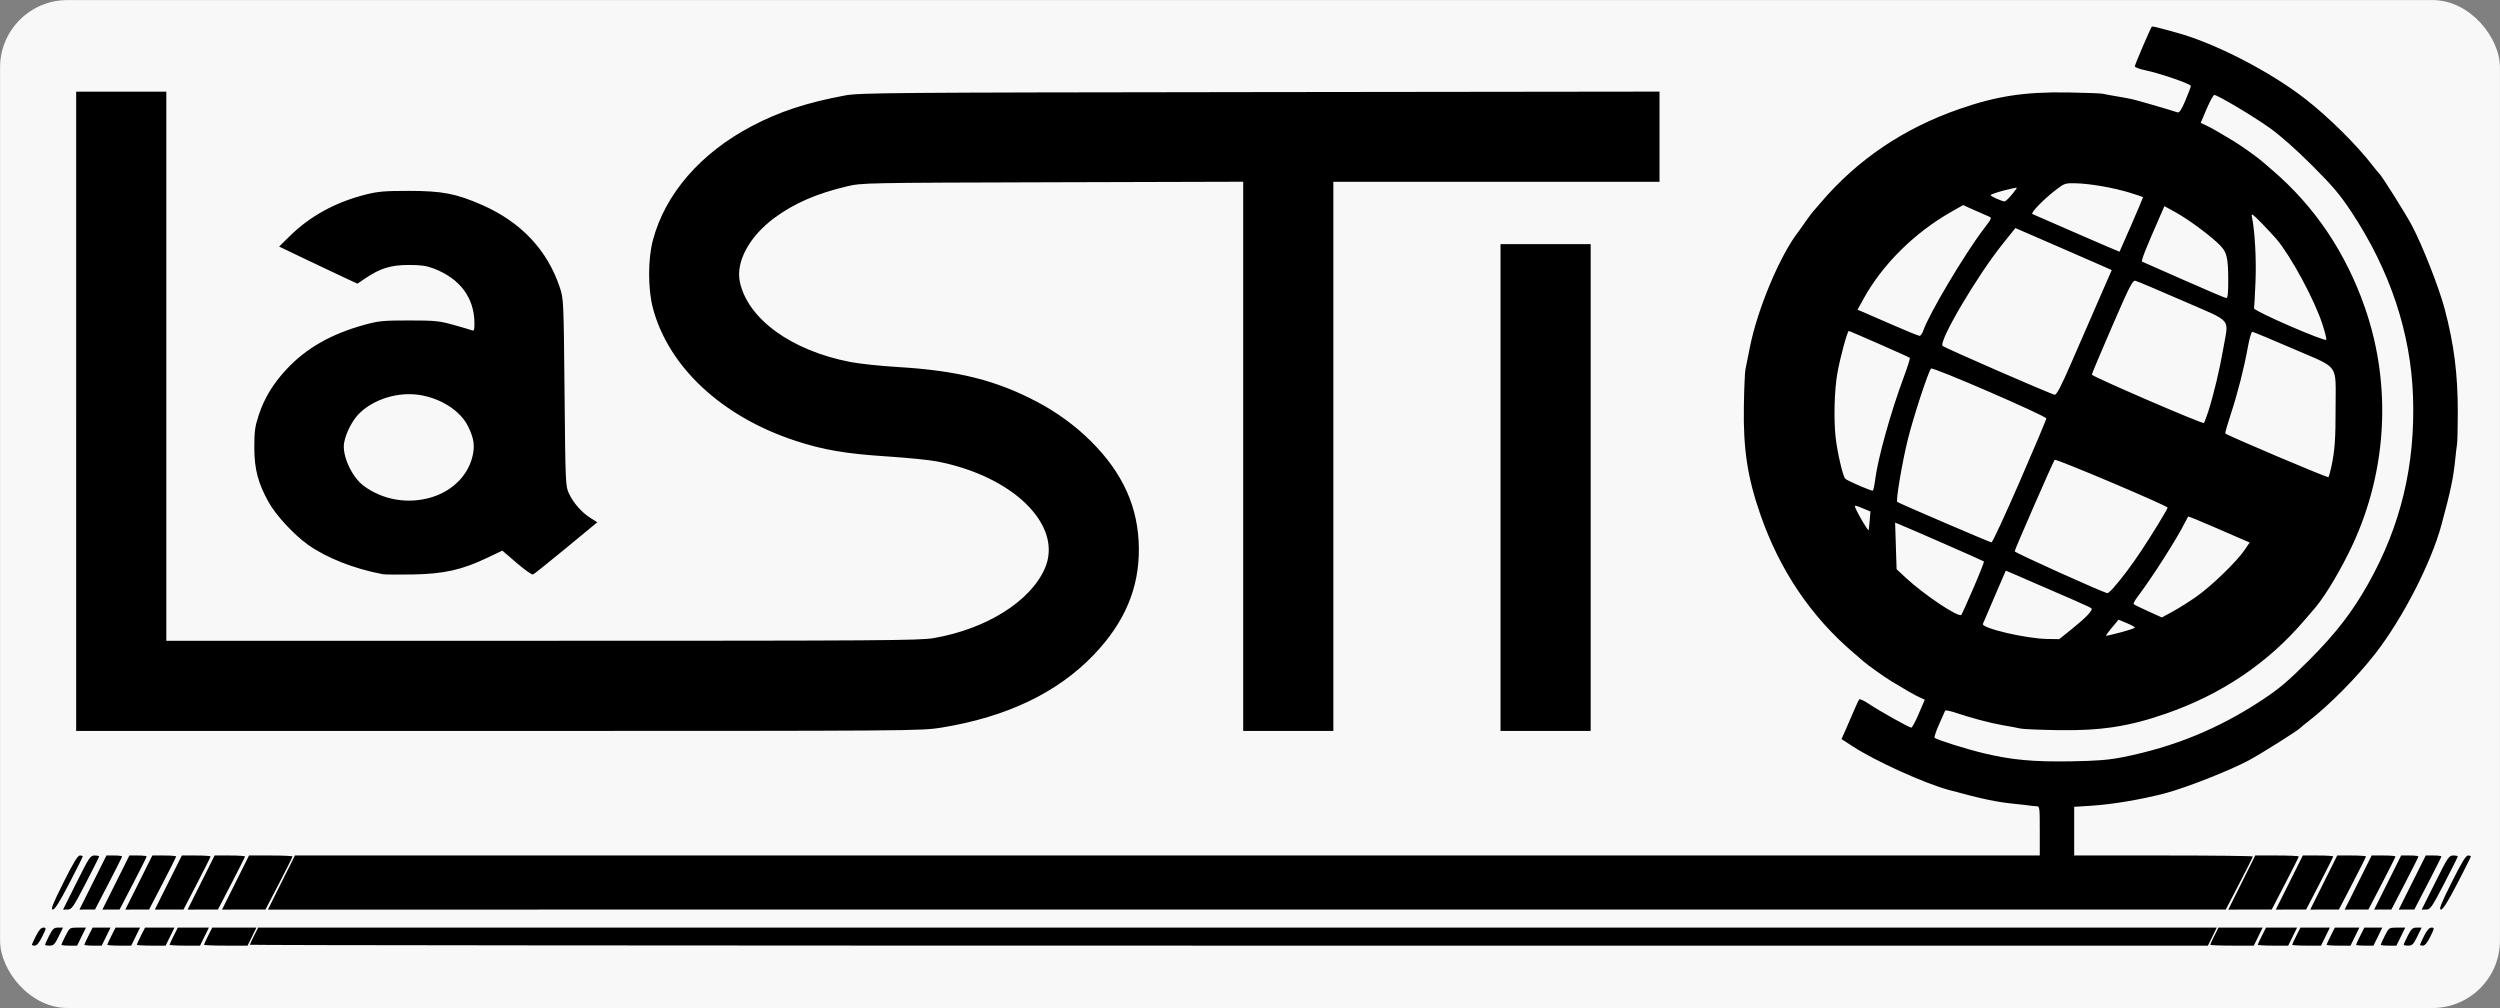
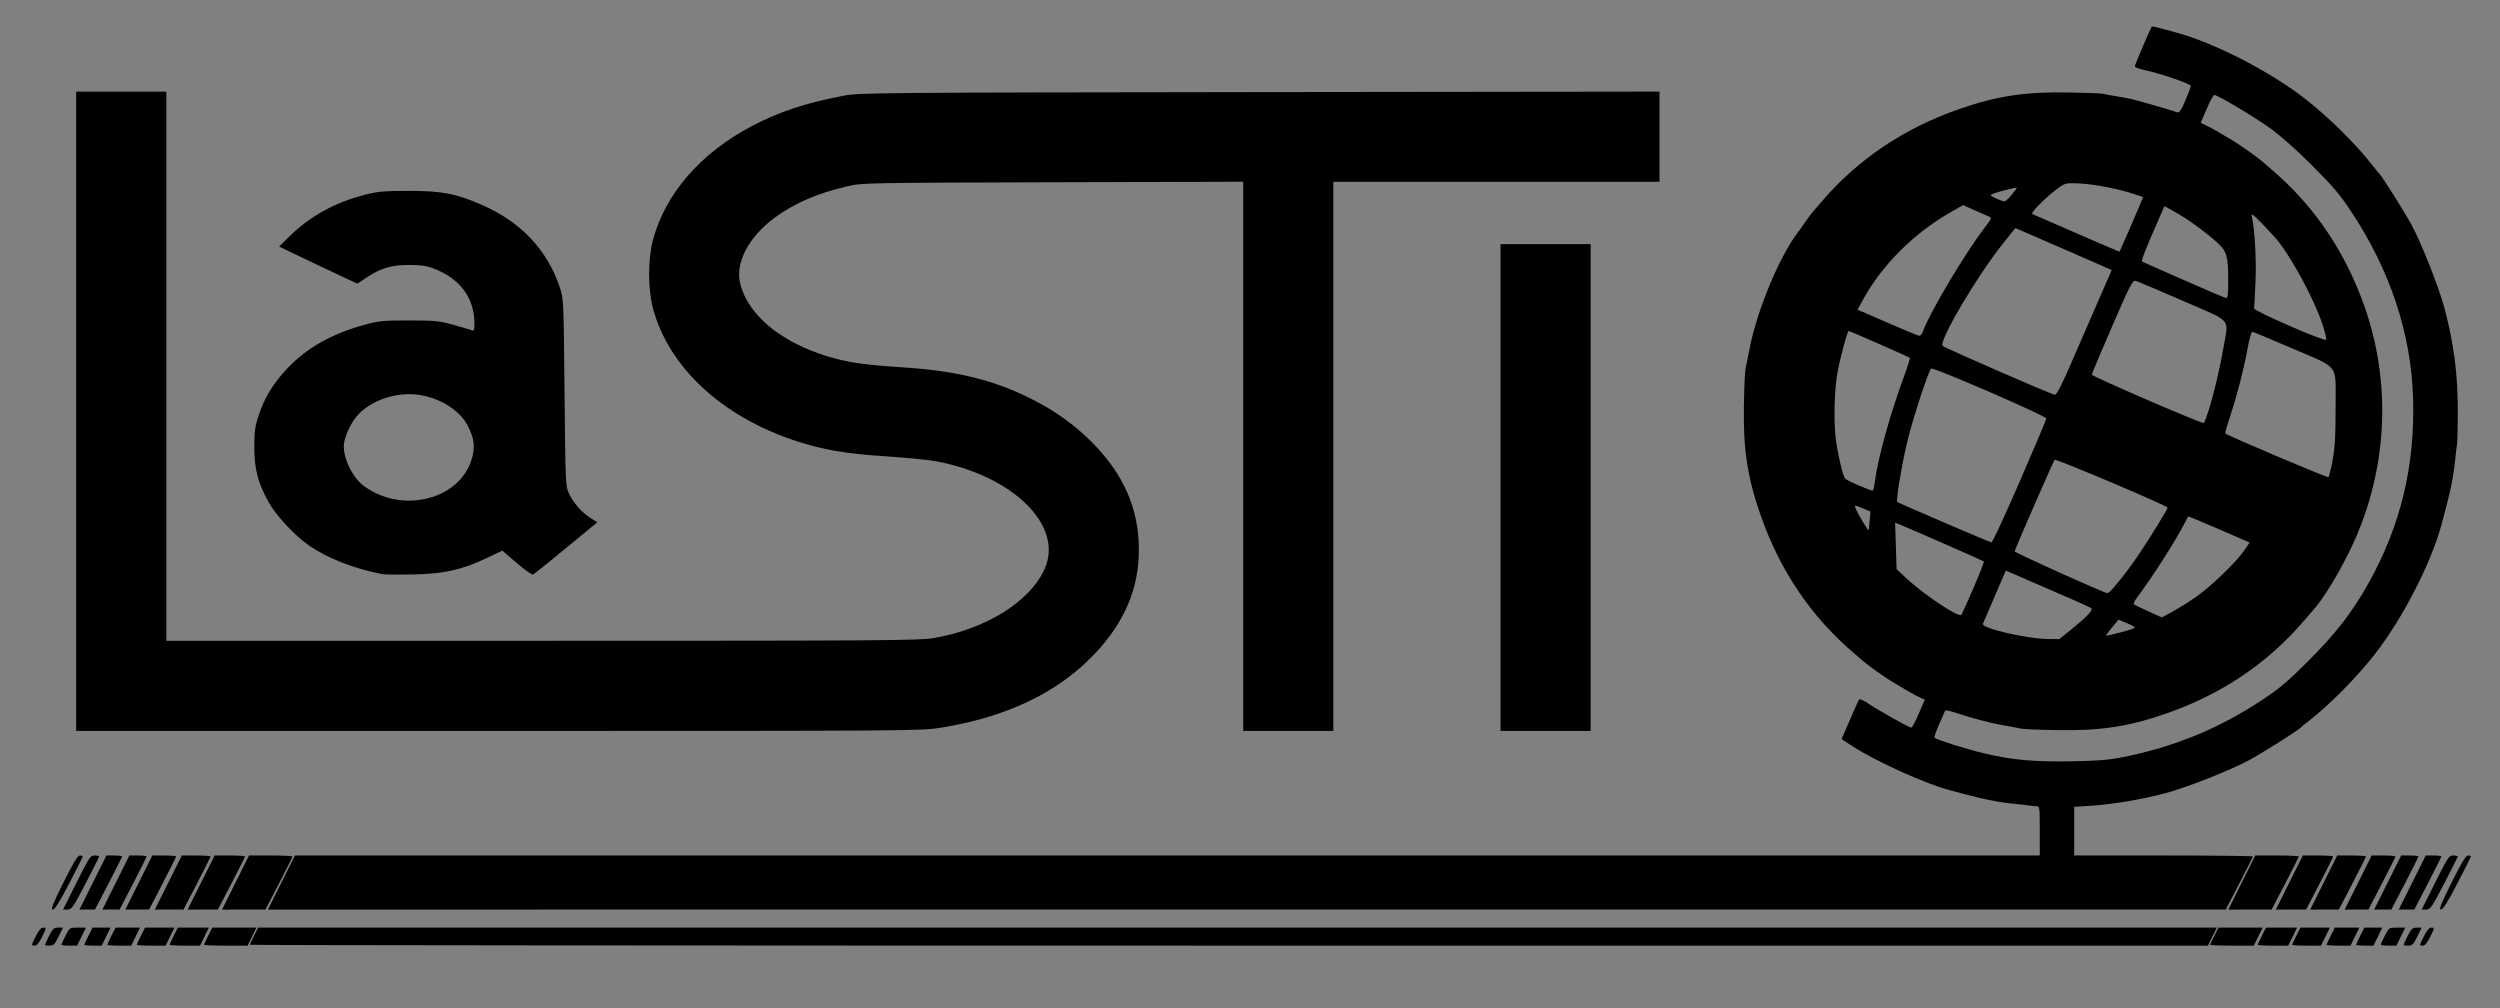
<svg xmlns="http://www.w3.org/2000/svg" xmlns:ns1="http://www.inkscape.org/namespaces/inkscape" xmlns:ns2="http://sodipodi.sourceforge.net/DTD/sodipodi-0.dtd" id="svg4190" version="1.1" ns1:version="0.91 r13725" width="1906.562" height="768.773" viewBox="0 0 1906.562 768.773" ns2:docname="lastig1.svg">
  <rect x="0" y="0" width="1906.562" height="768.773" fill="#808080" stroke="none" />
  <defs id="defs4194" />
  <ns2:namedview pagecolor="#ffffff" bordercolor="#666666" borderopacity="1" objecttolerance="10" gridtolerance="10" guidetolerance="10" ns1:pageopacity="0" ns1:pageshadow="2" ns1:window-width="1366" ns1:window-height="744" id="namedview4192" showgrid="false" fit-margin-top="0" fit-margin-left="0" fit-margin-right="0" fit-margin-bottom="0" ns1:zoom="0.26279043" ns1:cx="703.38692" ns1:cy="446.97568" ns1:window-x="0" ns1:window-y="24" ns1:window-maximized="1" ns1:current-layer="svg4190" />
-   <rect style="opacity:0.94;fill:#ffffff;fill-opacity:1;stroke:#000000;stroke-width:0.1;stroke-miterlimit:4;stroke-dasharray:none;stroke-opacity:0" id="rect4202" width="1906.462" height="768.673" x="0.05" y="0.05" ry="51.401" />
  <path style="fill:#000000" d="m 24.331,720.501 c 0,-0.367 1.416,-3.46 3.146,-6.875 2.17,-4.283 3.911,-6.208 5.611,-6.208 2.344,0 2.299,0.339 -0.906,6.875 -2.217,4.521 -4.139,6.875 -5.611,6.875 -1.232,0 -2.24,-0.3 -2.24,-0.667 z m 10,0 c 0,-0.367 1.416,-3.46 3.146,-6.875 2.709,-5.346 3.662,-6.208 6.861,-6.208 l 3.715,0 -3.372,6.875 c -2.887,5.886 -3.874,6.875 -6.861,6.875 -1.919,0 -3.49,-0.3 -3.49,-0.667 z m 12.5,0 c 0,-0.367 1.416,-3.46 3.146,-6.875 3.137,-6.19 3.164,-6.208 9.361,-6.208 l 6.215,0 -3.372,6.875 -3.372,6.875 -5.99,0 c -3.294,0 -5.99,-0.3 -5.99,-0.667 z m 17.5,0 c 0,-0.367 1.416,-3.46 3.146,-6.875 l 3.146,-6.208 6.84,0 6.84,0 -3.372,6.875 -3.372,6.875 -6.615,0 c -3.638,0 -6.615,-0.3 -6.615,-0.667 z m 17.5,0 c 0,-0.367 1.416,-3.46 3.146,-6.875 l 3.146,-6.208 9.34,0 9.34,0 -3.372,6.875 -3.372,6.875 -9.115,0 c -5.013,0 -9.115,-0.3 -9.115,-0.667 z m 22.5,0 c 0,-0.367 1.416,-3.46 3.146,-6.875 l 3.146,-6.208 11.215,0 11.215,0 -3.372,6.875 -3.372,6.875 -10.99,0 c -6.044,0 -10.99,-0.3 -10.99,-0.667 z m 25,0 c 0,-0.367 1.416,-3.46 3.146,-6.875 l 3.146,-6.208 11.84,0 11.84,0 -3.372,6.875 -3.372,6.875 -11.615,0 c -6.388,0 -11.615,-0.3 -11.615,-0.667 z m 26.25,0 c 0,-0.367 1.416,-3.46 3.146,-6.875 l 3.146,-6.208 16.84,0 16.84,0 -3.372,6.875 -3.372,6.875 -16.615,0 c -9.138,0 -16.615,-0.3 -16.615,-0.667 z m 35,0 c 0,-0.367 1.416,-3.46 3.146,-6.875 l 3.146,-6.208 746.84,0 746.84,0 -3.372,6.875 -3.372,6.875 -746.615,0 c -410.638,0 -746.615,-0.3 -746.615,-0.667 z m 1495,0 c 0,-0.367 1.416,-3.46 3.146,-6.875 l 3.146,-6.208 16.84,0 16.84,0 -3.372,6.875 -3.372,6.875 -16.615,0 c -9.138,0 -16.615,-0.3 -16.615,-0.667 z m 36.25,0 c 0,-0.367 1.416,-3.46 3.146,-6.875 l 3.146,-6.208 11.84,0 11.84,0 -3.372,6.875 -3.372,6.875 -11.615,0 c -6.388,0 -11.615,-0.3 -11.615,-0.667 z m 26.25,0 c 0,-0.367 1.416,-3.46 3.146,-6.875 l 3.146,-6.208 11.215,0 11.215,0 -3.372,6.875 -3.372,6.875 -10.99,0 c -6.044,0 -10.99,-0.3 -10.99,-0.667 z m 26.25,0 c 0,-0.367 1.416,-3.46 3.146,-6.875 l 3.146,-6.208 9.34,0 9.34,0 -3.372,6.875 -3.372,6.875 -9.115,0 c -5.013,0 -9.115,-0.3 -9.115,-0.667 z m 22.5,0 c 0,-0.367 1.416,-3.46 3.146,-6.875 l 3.146,-6.208 6.84,0 6.84,0 -3.372,6.875 -3.372,6.875 -6.615,0 c -3.638,0 -6.615,-0.3 -6.615,-0.667 z m 18.75,0 c 0,-0.367 1.416,-3.46 3.146,-6.875 3.137,-6.19 3.164,-6.208 9.361,-6.208 l 6.215,0 -3.372,6.875 -3.372,6.875 -5.99,0 c -3.294,0 -5.99,-0.3 -5.99,-0.667 z m 17.5,0 c 0,-0.367 1.416,-3.46 3.146,-6.875 2.709,-5.346 3.662,-6.208 6.862,-6.208 l 3.715,0 -3.372,6.875 c -2.887,5.886 -3.874,6.875 -6.861,6.875 -1.919,0 -3.49,-0.3 -3.49,-0.667 z m 12.5,0 c 0,-0.367 1.416,-3.46 3.146,-6.875 2.17,-4.283 3.911,-6.208 5.612,-6.208 2.344,0 2.299,0.339 -0.906,6.875 -2.217,4.521 -4.139,6.875 -5.611,6.875 -1.232,0 -2.24,-0.3 -2.24,-0.667 z M 48.381,673.043 c 7.475,-14.983 10.893,-20.625 12.495,-20.625 1.213,0 2.205,0.338 2.205,0.752 0,0.413 -4.641,9.685 -10.312,20.603 -7.297,14.046 -10.951,19.858 -12.495,19.873 -1.744,0.017 -0.116,-4.12 8.107,-20.603 z m 10,0 c 9.584,-19.21 10.527,-20.625 13.745,-20.625 1.9,0 3.455,0.338 3.455,0.752 0,0.413 -4.641,9.685 -10.312,20.603 -9.496,18.28 -10.584,19.853 -13.745,19.873 l -3.433,0.022 10.29,-20.625 z m 12.5,0 10.29,-20.625 5.955,0 c 3.275,0 5.955,0.338 5.955,0.752 0,0.413 -4.641,9.685 -10.312,20.603 l -10.312,19.852 -5.933,0.022 -5.933,0.022 10.29,-20.625 z m 17.5,0 10.29,-20.625 6.58,0 c 3.619,0 6.58,0.338 6.58,0.752 0,0.413 -4.641,9.685 -10.312,20.603 l -10.312,19.852 -6.558,0.022 -6.558,0.022 10.29,-20.625 z m 17.5,0 10.29,-20.625 9.08,0 c 4.994,0 9.08,0.338 9.08,0.752 0,0.413 -4.641,9.685 -10.312,20.603 l -10.312,19.852 -9.058,0.022 -9.058,0.022 10.29,-20.625 z m 22.5,0 10.29,-20.625 10.955,0 c 6.025,0 10.955,0.338 10.955,0.752 0,0.413 -4.641,9.685 -10.312,20.603 l -10.312,19.852 -10.933,0.022 -10.933,0.022 10.29,-20.625 z m 25,0 10.29,-20.625 11.58,0 c 6.369,0 11.58,0.338 11.58,0.752 0,0.413 -4.641,9.685 -10.312,20.603 l -10.312,19.852 -11.558,0.022 -11.558,0.022 10.29,-20.625 z m 26.25,0 10.29,-20.625 16.58,0 c 9.119,0 16.58,0.338 16.58,0.752 0,0.413 -4.641,9.685 -10.312,20.603 l -10.312,19.852 -16.558,0.022 -16.558,0.022 10.29,-20.625 z m 35,0 10.29,-20.625 665.33,0 665.33,0 0,-18.75 c 0,-18.583 -0.025,-18.751 -2.812,-18.846 -1.547,-0.053 -3.656,-0.257 -4.688,-0.455 -1.031,-0.198 -5.531,-0.718 -10,-1.157 -15.455,-1.518 -25.282,-3.561 -51.875,-10.784 -18.824,-5.113 -56.091,-22.03 -73.41,-33.324 l -8.41,-5.485 3.191,-7.162 c 1.755,-3.939 4.607,-10.537 6.339,-14.662 1.732,-4.125 3.538,-7.914 4.014,-8.419 0.476,-0.505 3.698,0.988 7.159,3.319 7.874,5.303 30.928,18.225 32.515,18.225 0.65,0 3.225,-4.794 5.723,-10.653 l 4.542,-10.653 -3.956,-1.824 c -3.942,-1.818 -10.325,-5.464 -21.708,-12.4 -5.56,-3.388 -17.912,-12.205 -21.147,-15.095 -0.77,-0.688 -4.145,-3.591 -7.5,-6.452 -32.501,-27.712 -56.276,-62.963 -70.98,-105.238 -9.912,-28.5 -13.185,-49.882 -12.657,-82.685 0.216,-13.406 0.749,-26.062 1.185,-28.125 0.436,-2.062 1.96,-9.656 3.388,-16.875 5.769,-29.177 22.957,-70.163 36.967,-88.155 0.548,-0.704 2.945,-4.079 5.327,-7.5 2.382,-3.421 4.913,-6.85 5.625,-7.62 0.712,-0.77 3.635,-4.145 6.496,-7.5 27.712,-32.501 62.963,-56.276 105.238,-70.98 28.483,-9.907 49.875,-13.183 82.685,-12.665 13.406,0.212 25.5,0.664 26.875,1.004 1.375,0.341 5.031,1.033 8.125,1.539 3.094,0.506 6.75,1.14 8.125,1.41 1.375,0.27 3.906,0.755 5.625,1.077 2.592,0.487 28.434,7.976 35.042,10.155 1.419,0.468 2.989,-1.902 6.044,-9.13 2.27,-5.369 4.135,-10.325 4.144,-11.013 0.021,-1.516 -24.064,-9.79 -34.918,-11.996 -4.297,-0.873 -7.812,-2.213 -7.812,-2.977 0,-1.248 12.07,-29.388 13.007,-30.326 0.213,-0.213 3.701,0.519 7.752,1.627 4.051,1.108 9.053,2.474 11.115,3.036 29.157,7.948 71.358,29.681 98.125,50.534 17.872,13.924 39.068,34.889 51.286,50.727 2.386,3.094 4.693,5.906 5.126,6.25 1.774,1.409 19.828,30.082 24.791,39.375 7.848,14.692 20.763,47.487 25.014,63.519 7.257,27.37 10.149,50.209 10.078,79.603 -0.027,11.345 -0.284,22.034 -0.569,23.753 -0.286,1.719 -0.853,6.5 -1.262,10.625 -1.486,15.015 -3.557,24.929 -10.706,51.25 -7.891,29.051 -29.677,71.358 -50.53,98.125 -13.924,17.872 -34.889,39.068 -50.727,51.286 -3.094,2.386 -5.906,4.693 -6.25,5.126 -1.409,1.774 -30.082,19.827 -39.375,24.791 -14.66,7.831 -47.463,20.755 -63.519,25.025 -17.855,4.749 -40.461,8.568 -56.794,9.596 l -12.812,0.806 0,18.56 0,18.56 68.125,0 c 37.469,0 68.125,0.338 68.125,0.752 0,0.413 -4.641,9.685 -10.312,20.603 l -10.312,19.852 -746.558,0.022 -746.558,0.022 10.29,-20.625 z M 1618.706,577.465 c 39.167,-7.753 73.198,-21.689 106.25,-43.51 13.364,-8.823 19.707,-14.186 35.715,-30.195 20.679,-20.68 33.2,-36.86 45.51,-58.805 24.776,-44.171 35.815,-90.315 34.054,-142.343 -1.648,-48.682 -17.518,-96.365 -46.867,-140.819 -8.832,-13.377 -14.17,-19.688 -30.195,-35.701 -12.332,-12.322 -24.209,-22.821 -32.405,-28.645 -12.751,-9.06 -39.588,-25.011 -42.101,-25.023 -0.709,-0.004 -3.333,4.788 -5.831,10.647 l -4.542,10.653 3.956,1.824 c 3.942,1.818 10.325,5.464 21.708,12.4 5.56,3.388 17.912,12.205 21.147,15.095 0.77,0.688 4.145,3.591 7.5,6.452 32.501,27.712 56.276,62.963 70.98,105.238 21.17,60.868 16.66,128.692 -12.432,186.958 -9.519,19.065 -19.958,35.815 -27.421,44.002 -0.702,0.77 -3.616,4.145 -6.478,7.5 -27.712,32.501 -62.963,56.276 -105.238,70.98 -28.5,9.912 -49.882,13.185 -82.685,12.657 -13.406,-0.216 -26.062,-0.746 -28.125,-1.177 -4.353,-0.911 -8.48,-1.684 -13.75,-2.574 -8.99,-1.519 -24.199,-5.53 -35.59,-9.385 -4.449,-1.506 -8.264,-2.268 -8.477,-1.694 -0.213,0.574 -2.282,5.263 -4.597,10.419 -2.315,5.156 -3.844,9.759 -3.398,10.227 1.404,1.475 24.008,8.588 37.686,11.859 21.081,5.041 37.776,6.58 66.25,6.107 19.956,-0.331 28.667,-1.027 39.375,-3.147 z m -39.144,-97.38 c 11.595,-9.298 16.858,-14.87 15.324,-16.225 -1.022,-0.903 -13.347,-6.346 -55.693,-24.598 l -9.514,-4.101 -8.449,19.566 c -4.647,10.761 -8.709,20.232 -9.026,21.046 -1.277,3.281 33.037,11.314 49.234,11.527 l 8.981,0.118 9.144,-7.333 z m 38.031,2.082 c 5.769,-1.513 10.489,-3.126 10.489,-3.583 0,-0.458 -2.793,-1.993 -6.207,-3.412 l -6.207,-2.579 -5.16,6.163 c -2.838,3.389 -4.765,6.163 -4.282,6.163 0.483,0 5.598,-1.238 11.366,-2.751 z m 57.364,-27.111 c 11.327,-7.912 30.66,-26.58 36.679,-35.418 l 4.021,-5.905 -4.1,-1.754 c -2.255,-0.965 -12.738,-5.513 -23.296,-10.108 -10.557,-4.595 -19.345,-8.179 -19.529,-7.966 -0.183,0.213 -1.317,2.357 -2.52,4.763 -6.316,12.637 -25.532,42.67 -36.611,57.222 -1.716,2.253 -2.759,4.457 -2.318,4.897 0.44,0.44 5.441,2.891 11.112,5.447 l 10.311,4.646 8.125,-4.419 c 4.469,-2.43 12.625,-7.562 18.125,-11.404 z m -169.917,-6.69 c 4.665,-10.822 8.242,-19.913 7.949,-20.202 -0.518,-0.513 -58.831,-26.083 -64.756,-28.396 l -2.974,-1.161 0.566,17.747 0.566,17.747 7.121,6.628 c 13.777,12.823 40.166,30.452 42.225,28.207 0.451,-0.492 4.636,-9.748 9.301,-20.57 z m 106.678,-0.011 c 6.655,-7.595 13.385,-16.538 20.931,-27.812 7.808,-11.666 20.433,-32.298 20.433,-33.39 0,-1.446 -85.201,-37.526 -86.157,-36.485 -1.024,1.115 -30.076,67.572 -30.498,69.767 -0.187,0.973 68.003,31.735 70.756,31.919 0.537,0.036 2.578,-1.763 4.535,-3.997 z m -71.375,-81.25 c 11.134,-25.609 20.243,-47.188 20.242,-47.952 0,-1.94 -86.547,-39.442 -87.899,-38.09 -2.091,2.091 -13.556,37.117 -17.833,54.479 -4.204,17.068 -9.139,46.284 -7.977,47.224 1.316,1.064 70.686,30.853 71.902,30.876 0.726,0.014 10.431,-20.928 21.565,-46.538 z m -114.427,29.462 0.532,-6.476 -6.186,-2.571 c -5.622,-2.336 -6.11,-2.373 -5.359,-0.399 1.753,4.602 9.881,18.298 10.173,17.14 0.169,-0.67 0.547,-4.133 0.84,-7.695 z m 4.021,-30.052 c 2.101,-16.816 11.887,-51.979 22.122,-79.49 2.766,-7.435 4.748,-13.798 4.405,-14.142 -0.668,-0.668 -45.694,-20.466 -46.545,-20.466 -1.099,0 -6.835,21.278 -8.761,32.5 -2.202,12.83 -2.786,34.112 -1.32,48.125 1.196,11.434 5.588,30.395 7.425,32.048 1.998,1.799 20.012,9.552 20.985,9.033 0.435,-0.232 1.195,-3.656 1.689,-7.608 z m 347.991,-10.457 c 2.632,-12.32 3.279,-21.261 3.251,-44.891 -0.041,-34.688 3.585,-29.593 -32.056,-45.038 -16.609,-7.198 -30.776,-13.087 -31.484,-13.087 -0.708,0 -2.243,5.344 -3.413,11.875 -2.844,15.878 -7.778,35.179 -13.201,51.641 -2.449,7.434 -4.24,13.728 -3.981,13.988 1.632,1.632 78.054,34.031 78.652,33.345 0.407,-0.467 1.411,-3.992 2.232,-7.833 z m -93.803,-42.391 c 4.107,-12.823 8.781,-32.471 11.477,-48.242 4.01,-23.457 7.694,-19.17 -30.958,-36.027 -18.391,-8.021 -34.587,-14.873 -35.991,-15.227 -2.287,-0.577 -4.165,3.069 -18.005,34.968 -8.498,19.587 -15.412,36.04 -15.365,36.564 0.129,1.409 84.539,37.866 85.456,36.908 0.431,-0.45 1.954,-4.474 3.385,-8.943 z m -104.394,-37.188 c 5.897,-13.578 15.221,-34.997 20.721,-47.597 l 10.001,-22.91 -7.123,-3.166 c -3.917,-1.741 -20.45,-8.953 -36.738,-16.026 l -29.615,-12.86 -9.666,12.061 c -19.674,24.548 -49.129,74.58 -45.819,77.827 1.548,1.518 83.257,37.112 85.492,37.242 1.473,0.085 4.953,-6.622 12.747,-24.57 z m 191.369,-29.311 c -6.149,-18.813 -24.132,-52.075 -35.127,-64.971 -1.934,-2.268 -7.083,-7.787 -11.443,-12.264 -6.374,-6.546 -7.796,-7.529 -7.258,-5.016 2.304,10.759 3.55,32.661 2.83,49.744 -0.443,10.515 -0.938,19.733 -1.1,20.484 -0.425,1.977 54.605,25.894 55.098,23.947 0.215,-0.851 -1.134,-6.216 -2.999,-11.923 z m -304.357,4.936 c 4.45,-12.864 31.443,-58.264 46.102,-77.539 6.281,-8.26 6.375,-8.504 3.654,-9.568 -1.536,-0.6 -6.524,-2.78 -11.085,-4.844 l -8.293,-3.752 -9.389,5.351 c -27.986,15.951 -52.283,40.126 -66.714,66.38 l -4.431,8.06 4.184,1.763 c 2.301,0.97 12.622,5.451 22.934,9.959 10.312,4.507 19.398,8.208 20.19,8.224 0.792,0.016 2.073,-1.8 2.845,-4.034 z m 232.559,-38.125 c -0.041,-18.752 -1.063,-22.301 -8.327,-28.928 -8.667,-7.907 -23.041,-18.326 -32.318,-23.425 l -8.019,-4.408 -2.922,6.662 c -11.965,27.274 -15.1,35.261 -14.009,35.692 0.688,0.272 15.031,6.596 31.875,14.053 16.844,7.457 31.328,13.611 32.188,13.675 1.162,0.087 1.555,-3.327 1.533,-13.321 z m -73.833,-42.63 c 4.874,-11.243 8.863,-20.647 8.863,-20.897 0,-0.25 -4.641,-1.854 -10.312,-3.563 -12.865,-3.877 -30.232,-6.88 -41.139,-7.112 -8.079,-0.172 -8.543,-0.01 -15.625,5.489 -9.136,7.092 -18.956,17.292 -17.299,17.967 0.688,0.28 15.875,6.898 33.75,14.707 17.875,7.809 32.59,14.12 32.7,14.025 0.11,-0.095 4.188,-9.372 9.062,-20.615 z m -91.45,-22.621 c 2.234,-2.691 4.062,-5.158 4.062,-5.481 0,-0.323 -4.5,0.597 -10,2.046 -5.5,1.448 -10,3.021 -10,3.495 0,0.902 8.463,4.72 10.625,4.792 0.688,0.023 3.078,-2.16 5.312,-4.852 z m 175.612,524.313 10.29,-20.625 16.58,0 c 9.119,0 16.58,0.338 16.58,0.752 0,0.413 -4.641,9.685 -10.312,20.603 l -10.312,19.852 -16.558,0.022 -16.558,0.022 10.29,-20.625 z m 36.25,0 10.29,-20.625 11.58,0 c 6.369,0 11.58,0.338 11.58,0.752 0,0.413 -4.641,9.685 -10.312,20.603 l -10.312,19.852 -11.558,0.022 -11.558,0.022 10.29,-20.625 z m 26.25,0 10.29,-20.625 10.955,0 c 6.025,0 10.955,0.338 10.955,0.752 0,0.413 -4.641,9.685 -10.312,20.603 l -10.312,19.852 -10.933,0.022 -10.933,0.022 10.29,-20.625 z m 26.25,0 10.29,-20.625 9.08,0 c 4.994,0 9.08,0.338 9.08,0.752 0,0.413 -4.641,9.685 -10.312,20.603 l -10.312,19.852 -9.058,0.022 -9.058,0.022 10.29,-20.625 z m 22.5,0 10.29,-20.625 6.58,0 c 3.619,0 6.58,0.338 6.58,0.752 0,0.413 -4.641,9.685 -10.312,20.603 l -10.312,19.852 -6.558,0.022 -6.558,0.022 10.29,-20.625 z m 18.75,0 10.29,-20.625 5.955,0 c 3.275,0 5.955,0.338 5.955,0.752 0,0.413 -4.641,9.685 -10.312,20.603 l -10.312,19.852 -5.933,0.022 -5.933,0.022 10.29,-20.625 z m 17.5,0 c 9.584,-19.21 10.527,-20.625 13.745,-20.625 1.9,0 3.455,0.338 3.455,0.752 0,0.413 -4.641,9.685 -10.312,20.603 -9.496,18.28 -10.584,19.853 -13.745,19.873 l -3.433,0.022 10.29,-20.625 z m 12.5,0 c 7.475,-14.983 10.893,-20.625 12.495,-20.625 1.213,0 2.205,0.338 2.205,0.752 0,0.413 -4.641,9.685 -10.312,20.603 -7.297,14.046 -10.951,19.858 -12.495,19.873 -1.744,0.017 -0.116,-4.12 8.107,-20.603 z m -1811.55,-359.375 0,-243.75 34.375,0 34.375,0 0,209.375 0,209.375 286.655,0 c 258.204,0 287.824,-0.2 298.438,-2.019 40.19,-6.887 73.962,-28.041 84.912,-53.186 14.228,-32.672 -24.011,-70.46 -82.597,-81.622 -5.793,-1.104 -22.908,-2.806 -38.033,-3.784 -31.229,-2.018 -48.427,-4.96 -69.558,-11.899 -56.208,-18.457 -96.814,-56.259 -108.749,-101.24 -3.849,-14.505 -3.831,-37.358 0.041,-51.875 9.405,-35.266 36.33,-66.309 75.302,-86.819 21.064,-11.085 42.058,-17.997 71.107,-23.409 11.095,-2.067 31.462,-2.233 316.545,-2.582 l 304.687,-0.373 0,34.404 0,34.404 -124.375,0 -124.375,0 0,209.375 0,209.375 -34.375,0 -34.375,0 0,-209.415 0,-209.415 -145.312,0.407 c -143.384,0.401 -145.463,0.442 -156.668,3.082 -23.241,5.475 -40.569,13.008 -55.665,24.198 -19.048,14.121 -29.469,33.503 -26.202,48.736 6.067,28.289 39.404,52.423 84.359,61.069 6.937,1.334 23.019,3.041 35.738,3.793 46.185,2.73 75.694,10.154 107.398,27.02 14.735,7.838 28.765,18.161 40.274,29.631 24.486,24.403 36.2,50.552 36.516,81.519 0.31,30.312 -10.741,56.539 -34.163,81.083 -27.776,29.105 -66.359,47.598 -116.313,55.749 -15.387,2.511 -19.706,2.543 -337.774,2.543 l -322.188,2.5e-4 0,-243.75 z m 1086.25,58.125 0,-185.625 34.375,0 34.375,0 0,185.625 0,185.625 -34.375,0 -34.375,0 0,-185.625 z m -852.5,66.085 c -21.841,-4.123 -42.848,-12.411 -57.018,-22.497 -10.656,-7.585 -24.32,-22.353 -29.879,-32.295 -8.173,-14.616 -10.999,-25.386 -10.995,-41.918 0.002,-12.151 0.512,-15.922 3.291,-24.375 4.351,-13.235 10.855,-23.983 21.295,-35.191 14.892,-15.989 33.965,-26.887 59.248,-33.852 11.072,-3.05 14.181,-3.357 34.059,-3.357 19.785,0 23.01,0.314 33.75,3.29 6.531,1.81 12.859,3.675 14.062,4.146 1.902,0.744 2.186,0.063 2.173,-5.215 -0.048,-19.431 -10.885,-34.07 -30.938,-41.789 -5.587,-2.151 -9.796,-2.761 -19.047,-2.761 -13.519,0 -21.732,2.482 -32.755,9.9 l -6.47,4.354 -8.825,-4.06 c -4.854,-2.233 -18.293,-8.595 -29.864,-14.138 l -21.04,-10.078 8.033,-7.928 c 15.471,-15.27 34.82,-25.873 57.868,-31.711 9.507,-2.408 14.448,-2.831 33.053,-2.831 25.319,0 36.009,2.056 55.794,10.734 29.71,13.03 49.846,34.411 59.32,62.987 2.861,8.63 2.91,9.723 3.581,80 0.659,69.057 0.761,71.425 3.312,76.939 3.35,7.241 9.658,14.447 16.39,18.725 l 5.272,3.35 -23.757,19.613 c -13.067,10.787 -24.447,19.878 -25.289,20.201 -0.842,0.323 -6.443,-3.643 -12.445,-8.813 l -10.914,-9.401 -11.596,5.528 c -19.167,9.138 -32.936,12.221 -56.543,12.66 -11,0.205 -21.406,0.107 -23.125,-0.217 z m 37.02,-58.563 c 15.668,-4.666 27.347,-15.967 31.196,-30.185 2.351,-8.686 1.494,-14.98 -3.328,-24.432 -5.916,-11.597 -20.522,-20.932 -36.763,-23.497 -16.285,-2.572 -34.978,3.177 -46.033,14.157 -5.17,5.135 -10.141,14.76 -11.501,22.267 -1.715,9.464 5.723,25.967 14.755,32.738 14.584,10.932 33.828,14.266 51.673,8.952 z" id="path4200" ns1:connector-curvature="0" />
</svg>